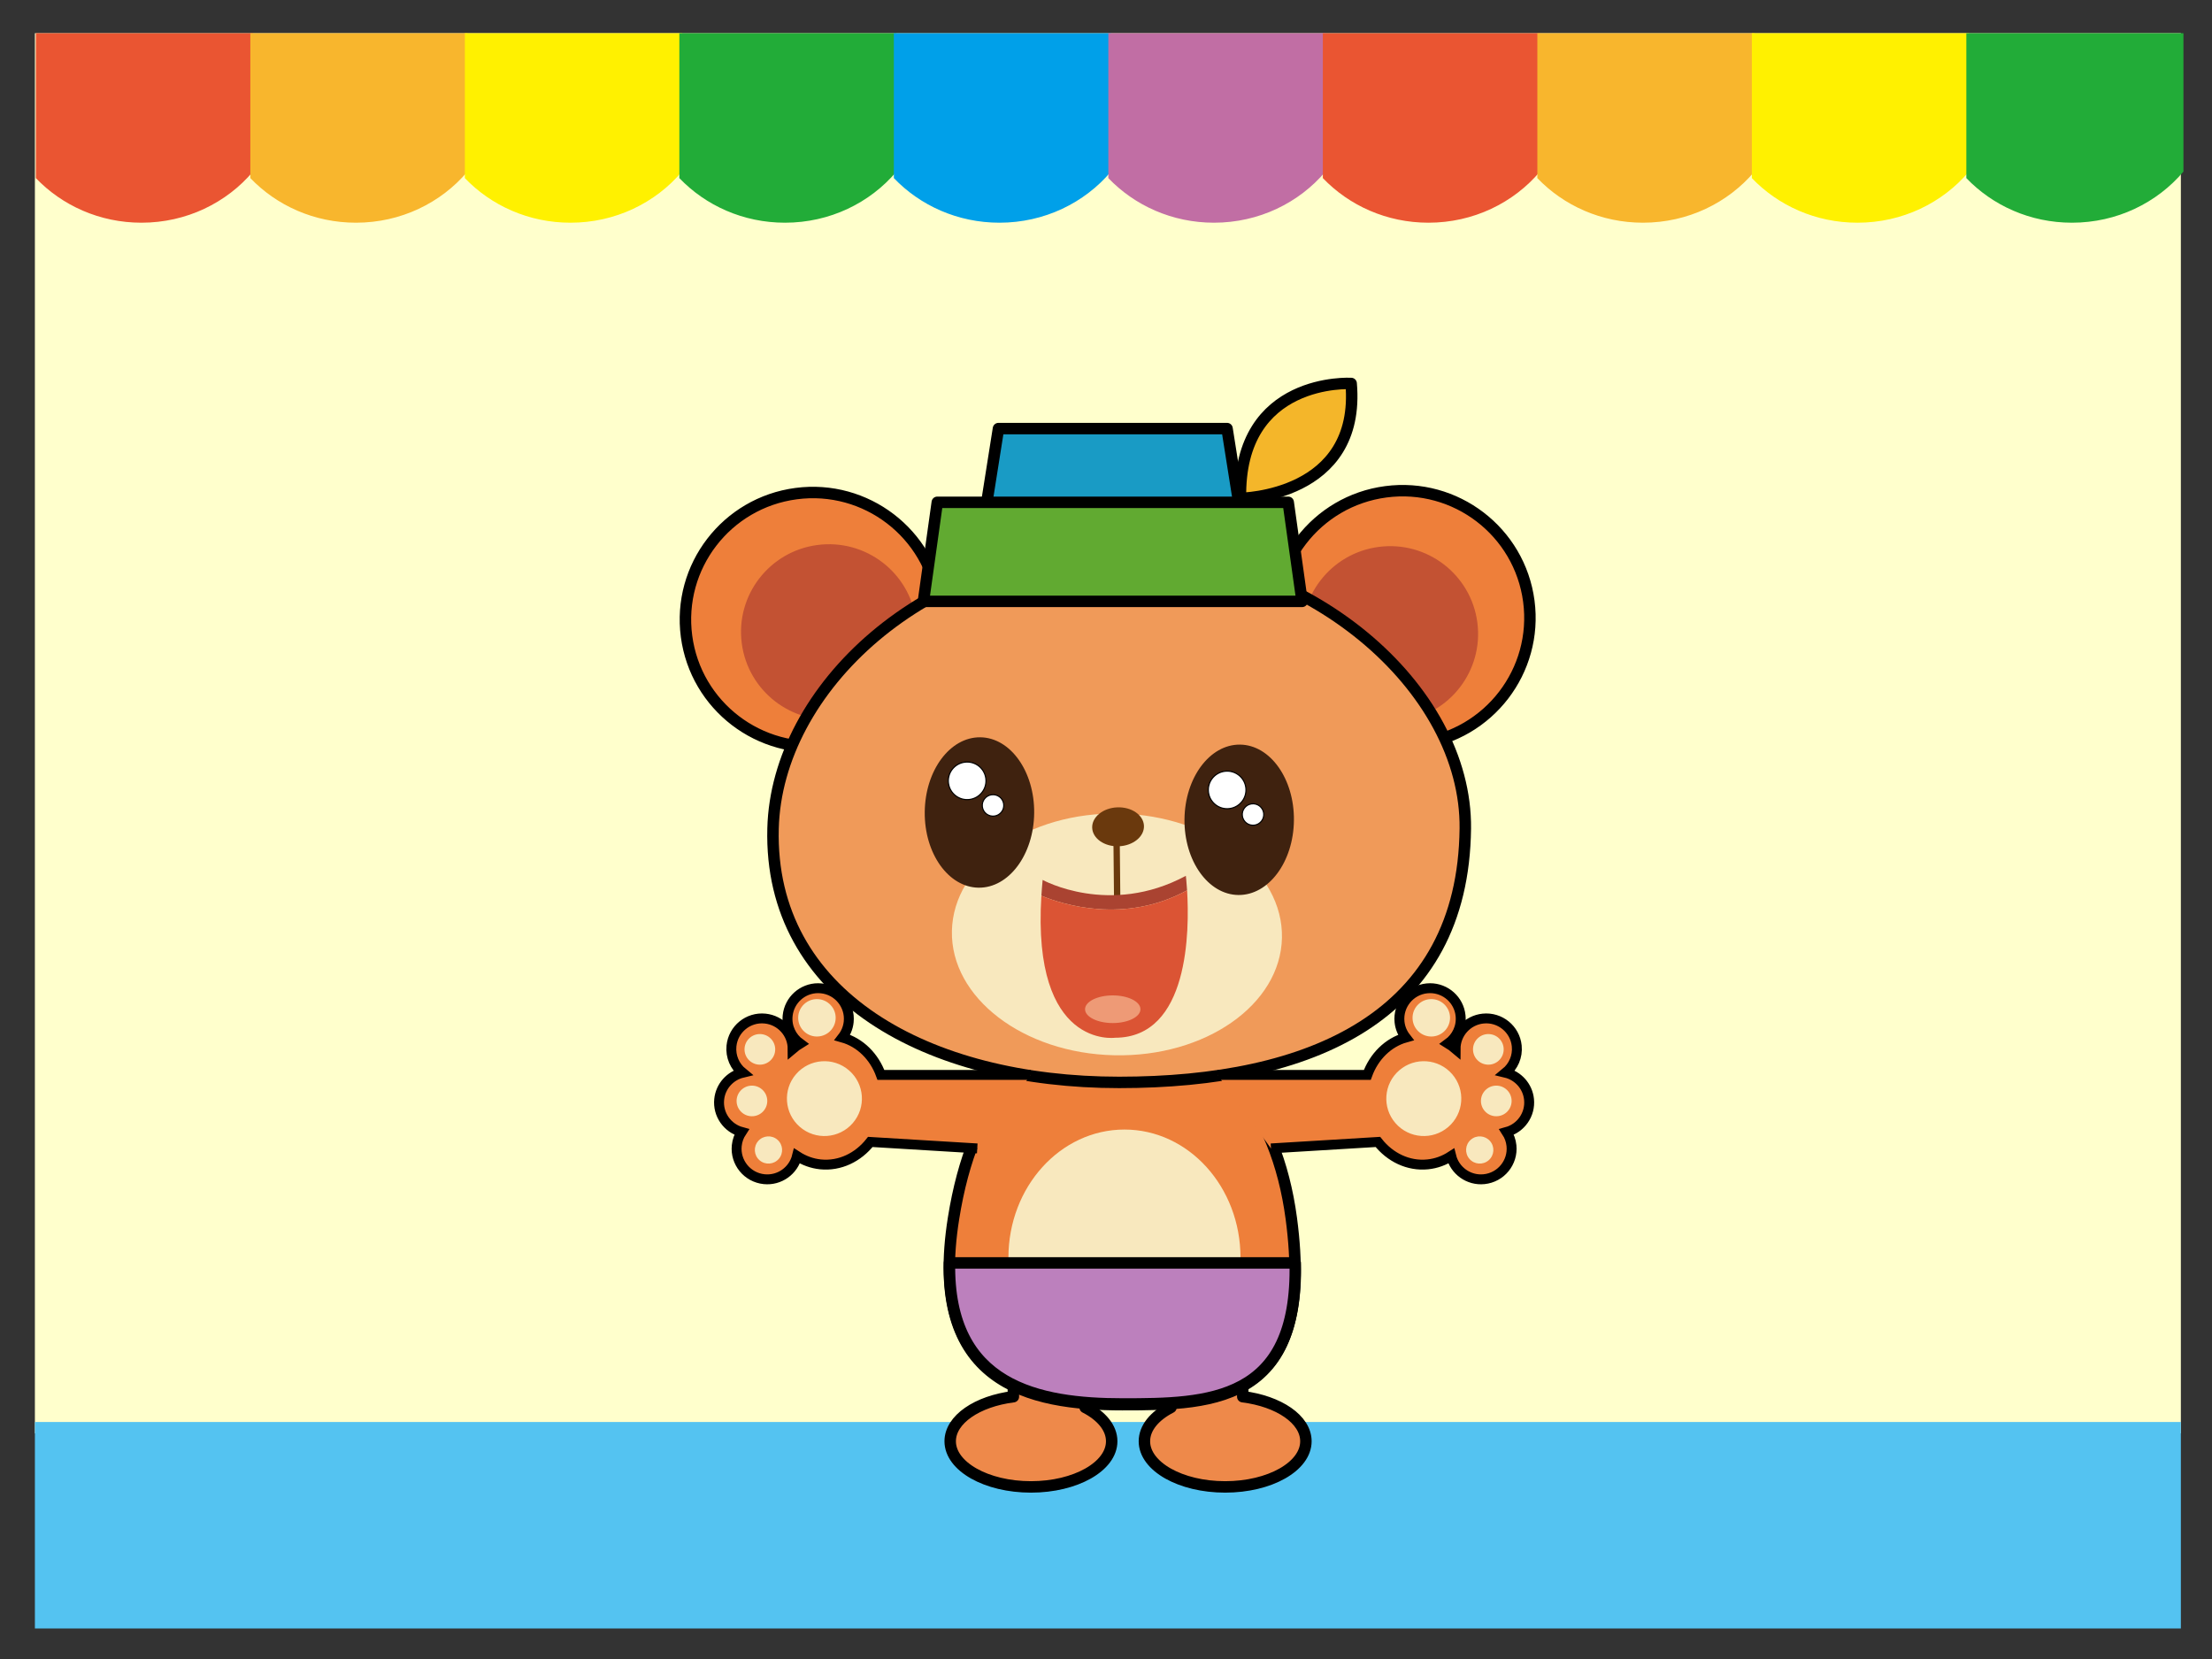
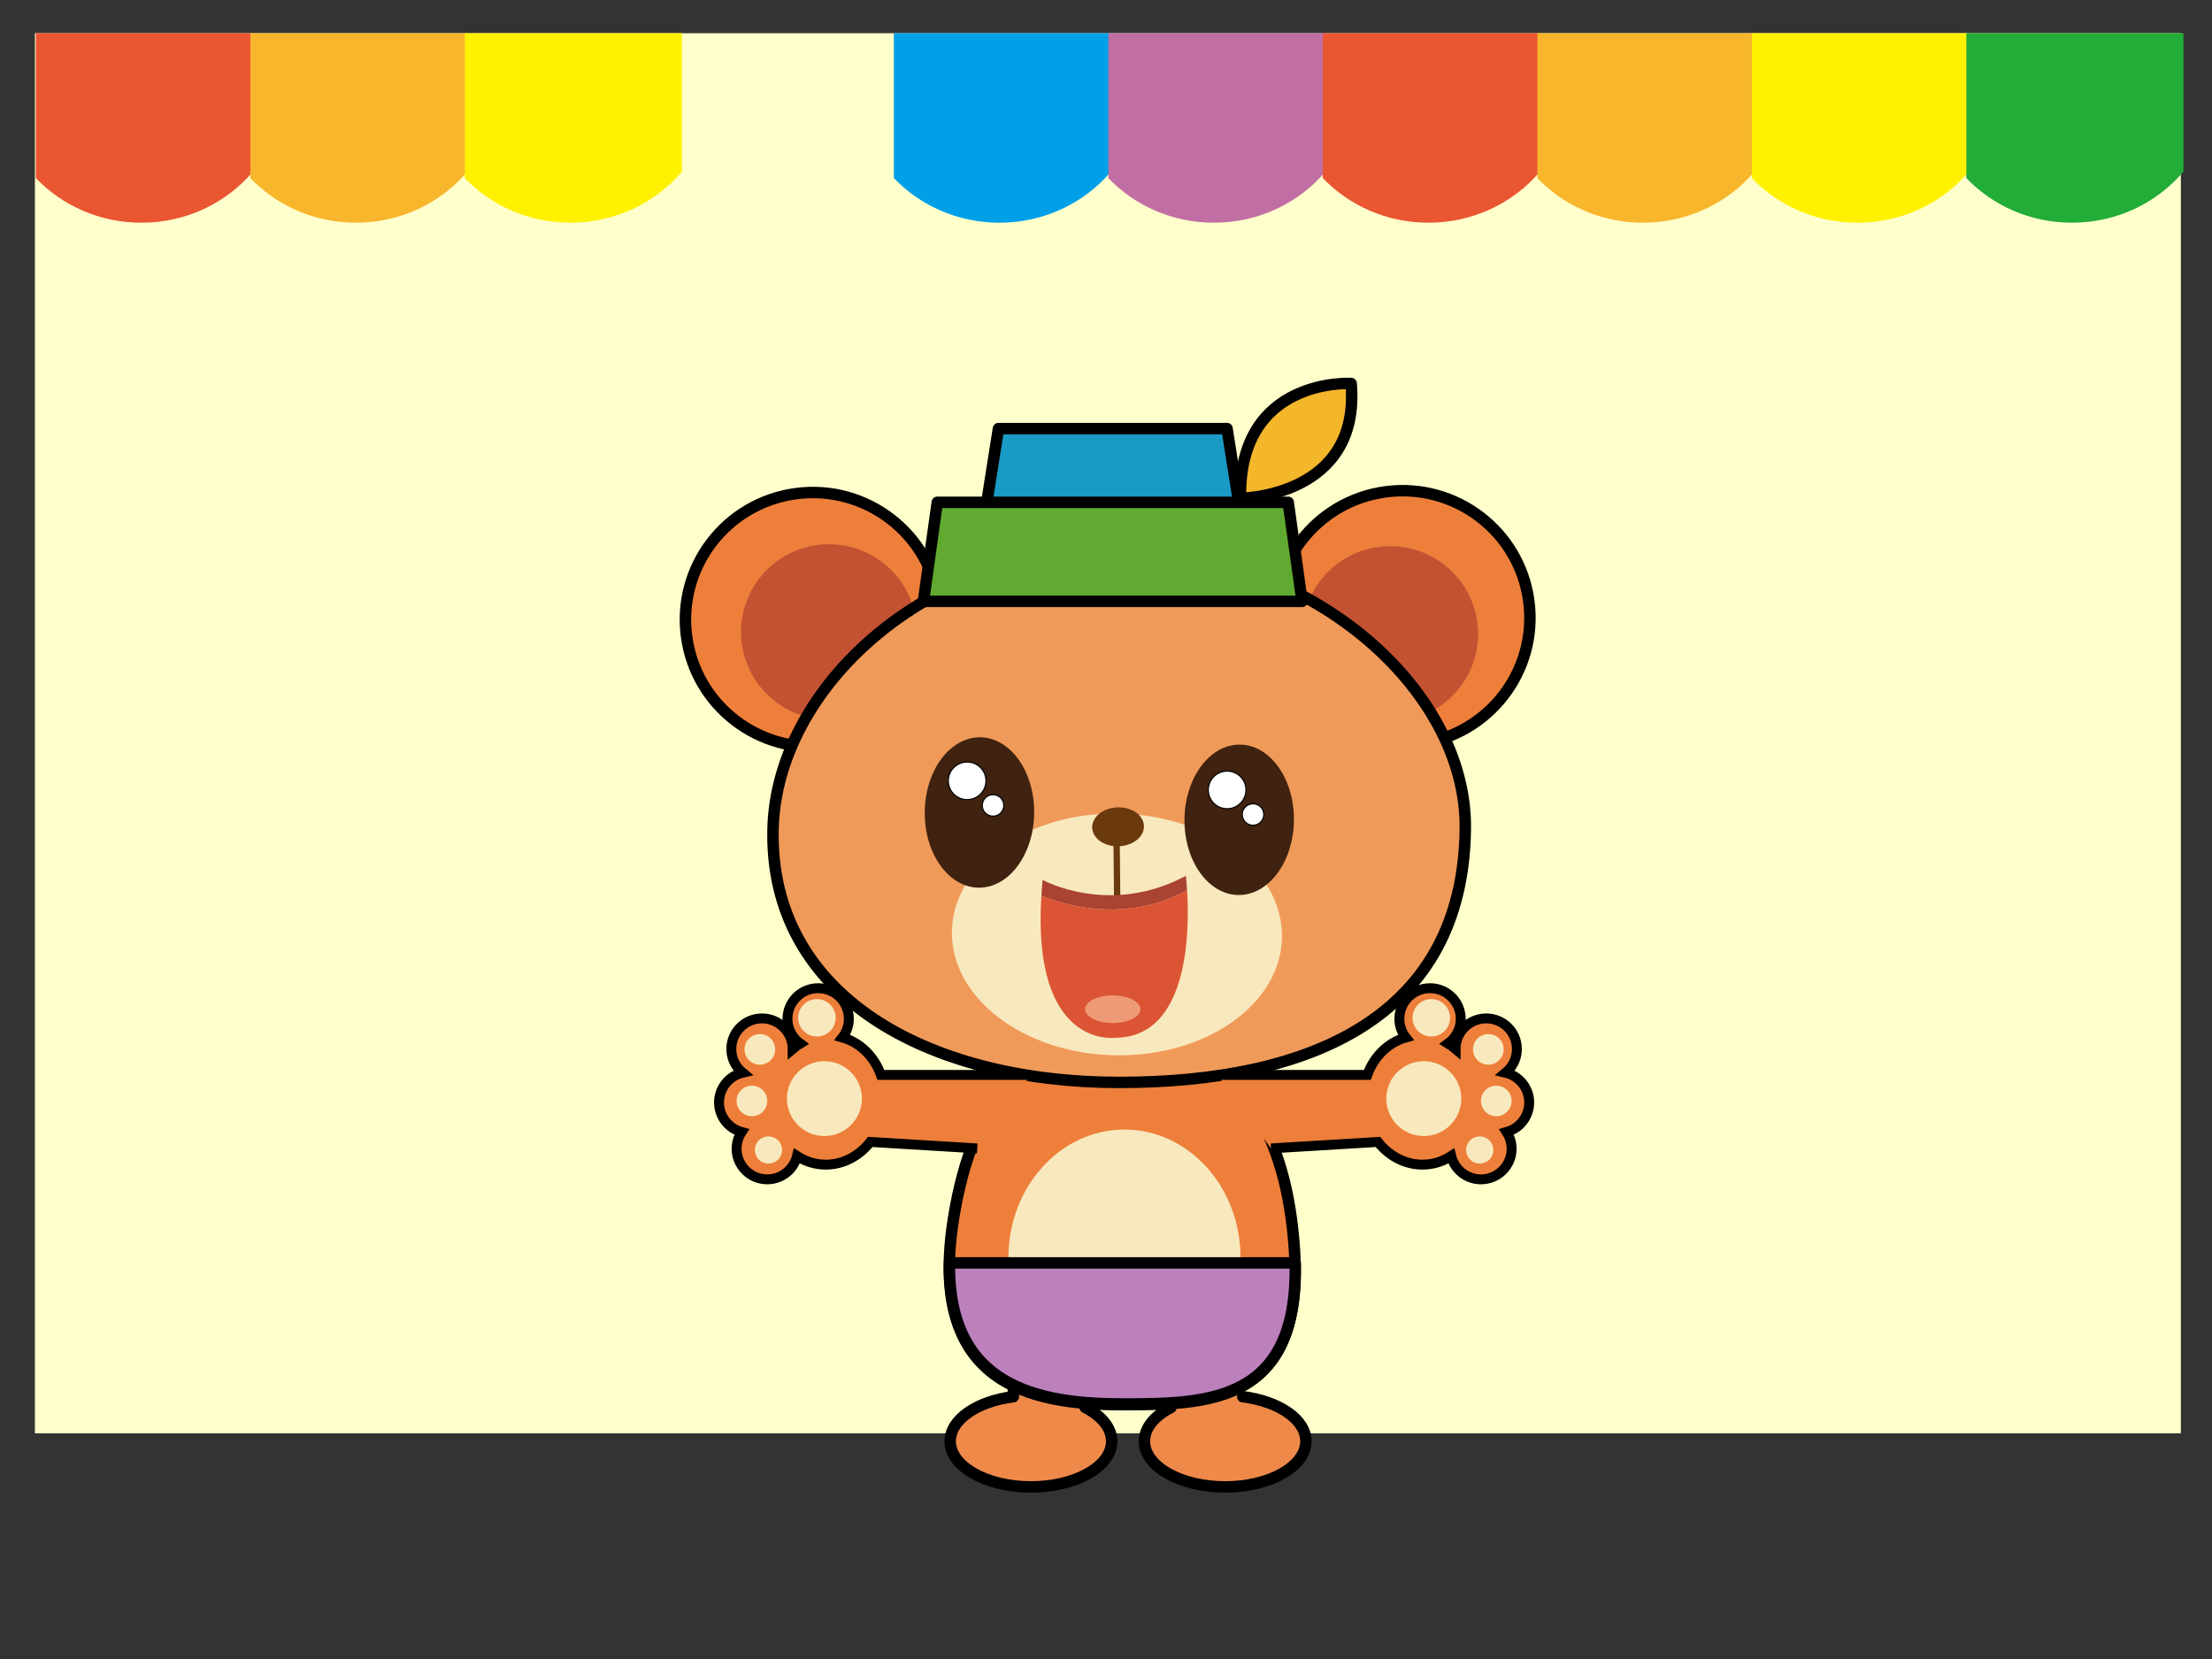
<svg xmlns="http://www.w3.org/2000/svg" xmlns:ns1="http://www.inkscape.org/namespaces/inkscape" xmlns:ns2="http://sodipodi.sourceforge.net/DTD/sodipodi-0.dtd" xmlns:ns3="http://ns.adobe.com/AdobeIllustrator/10.0/" version="1.1" id="圖層_1" x="0px" y="0px" width="640" height="480" viewBox="0 0 640 480" enable-background="new 0 0 841.89 595.28" xml:space="preserve" ns1:version="0.92.4 (5da689c313, 2019-01-14)" ns2:docname="07-小熊-動作4.svg" ns1:export-filename="C:\Users\win8\Documents\成果\07\圖卡\07-04.png" ns1:export-xdpi="150" ns1:export-ydpi="150">
  <rect x="0" y="0" width="640" height="480" fill="#333333" stroke="none" />
  <defs id="defs6512" />
  <ns2:namedview pagecolor="#ffffff" bordercolor="#666666" borderopacity="1" objecttolerance="10" gridtolerance="10" guidetolerance="10" ns1:pageopacity="0" ns1:pageshadow="2" ns1:window-width="1578" ns1:window-height="988" id="namedview6510" showgrid="false" ns1:zoom="1.4791667" ns1:cx="319.99999" ns1:cy="239.99999" ns1:window-x="-8" ns1:window-y="0" ns1:window-maximized="0" ns1:current-layer="圖層_1" ns1:snap-global="false" />
  <rect x="10.096" y="9.605" width="620.895" height="405.097" id="rect6392" style="fill:#ffffcc;fill-opacity:1;stroke-width:0.815" ns1:export-filename="H:\電腦書\小石頭\電腦書\SA35-Inkscape 0.92\編寫大綱與範例\範例-V2\08\成果\03.png" ns1:export-xdpi="96" ns1:export-ydpi="96" />
-   <rect x="10.096" y="411.428" width="620.895" height="59.742" id="rect6394" style="fill:#54c3f1;stroke-width:0.815" ns1:export-filename="H:\電腦書\小石頭\電腦書\SA35-Inkscape 0.92\編寫大綱與範例\範例-V2\08\成果\03.png" ns1:export-xdpi="96" ns1:export-ydpi="96" />
  <path d="m 10.373,9.605 v 41.925 c 7.598,7.933 18.474,12.906 30.559,12.906 13.016,0 24.631,-5.766 32.257,-14.79 V 9.605 Z" id="path6488" ns1:connector-curvature="0" style="fill:#ea5532;stroke-width:0.815" ns1:export-filename="H:\電腦書\小石頭\電腦書\SA35-Inkscape 0.92\編寫大綱與範例\範例-V2\08\成果\03.png" ns1:export-xdpi="96" ns1:export-ydpi="96" />
  <path d="m 72.433,9.605 v 41.925 c 7.598,7.933 18.474,12.906 30.559,12.906 13.016,0 24.631,-5.766 32.257,-14.79 V 9.605 Z" id="path6490" ns1:connector-curvature="0" style="fill:#f8b62d;stroke-width:0.815" ns1:export-filename="H:\電腦書\小石頭\電腦書\SA35-Inkscape 0.92\編寫大綱與範例\範例-V2\08\成果\03.png" ns1:export-xdpi="96" ns1:export-ydpi="96" />
  <path d="m 134.495,9.605 v 41.925 c 7.598,7.933 18.474,12.906 30.559,12.906 13.016,0 24.631,-5.766 32.257,-14.79 V 9.605 Z" id="path6492" ns1:connector-curvature="0" style="fill:#fff100;stroke-width:0.815" ns1:export-filename="H:\電腦書\小石頭\電腦書\SA35-Inkscape 0.92\編寫大綱與範例\範例-V2\08\成果\03.png" ns1:export-xdpi="96" ns1:export-ydpi="96" />
-   <path d="m 196.555,9.605 v 41.925 c 7.598,7.933 18.476,12.906 30.559,12.906 13.016,0 24.631,-5.766 32.257,-14.79 V 9.605 Z" id="path6494" ns1:connector-curvature="0" style="fill:#22ac38;stroke-width:0.815" ns1:export-filename="H:\電腦書\小石頭\電腦書\SA35-Inkscape 0.92\編寫大綱與範例\範例-V2\08\成果\03.png" ns1:export-xdpi="96" ns1:export-ydpi="96" />
  <path d="m 258.617,9.605 v 41.925 c 7.598,7.933 18.474,12.906 30.559,12.906 13.016,0 24.631,-5.766 32.257,-14.79 V 9.605 Z" id="path6496" ns1:connector-curvature="0" style="fill:#00a0e9;stroke-width:0.815" ns1:export-filename="H:\電腦書\小石頭\電腦書\SA35-Inkscape 0.92\編寫大綱與範例\範例-V2\08\成果\03.png" ns1:export-xdpi="96" ns1:export-ydpi="96" />
  <path d="m 320.677,9.605 v 41.925 c 7.6,7.933 18.474,12.906 30.559,12.906 13.016,0 24.631,-5.766 32.257,-14.79 V 9.605 Z" id="path6498" ns1:connector-curvature="0" style="fill:#c16ea4;stroke-width:0.815" ns1:export-filename="H:\電腦書\小石頭\電腦書\SA35-Inkscape 0.92\編寫大綱與範例\範例-V2\08\成果\03.png" ns1:export-xdpi="96" ns1:export-ydpi="96" />
  <path d="m 382.738,9.605 v 41.925 c 7.6,7.933 18.474,12.906 30.559,12.906 13.016,0 24.631,-5.766 32.257,-14.79 V 9.605 Z" id="path6500" ns1:connector-curvature="0" style="fill:#ea5532;stroke-width:0.815" ns1:export-filename="H:\電腦書\小石頭\電腦書\SA35-Inkscape 0.92\編寫大綱與範例\範例-V2\08\成果\03.png" ns1:export-xdpi="96" ns1:export-ydpi="96" />
  <path d="m 444.799,9.605 v 41.925 c 7.598,7.933 18.474,12.906 30.557,12.906 13.016,0 24.631,-5.766 32.259,-14.79 V 9.605 Z" id="path6502" ns1:connector-curvature="0" style="fill:#f8b62d;stroke-width:0.815" ns1:export-filename="H:\電腦書\小石頭\電腦書\SA35-Inkscape 0.92\編寫大綱與範例\範例-V2\08\成果\03.png" ns1:export-xdpi="96" ns1:export-ydpi="96" />
  <path d="m 506.861,9.605 v 41.925 c 7.598,7.933 18.474,12.906 30.559,12.906 13.016,0 24.629,-5.766 32.257,-14.79 V 9.605 Z" id="path6504" ns1:connector-curvature="0" style="fill:#fff100;stroke-width:0.815" ns1:export-filename="H:\電腦書\小石頭\電腦書\SA35-Inkscape 0.92\編寫大綱與範例\範例-V2\08\成果\03.png" ns1:export-xdpi="96" ns1:export-ydpi="96" />
  <path d="m 568.921,9.605 v 41.925 c 7.6,7.933 18.474,12.906 30.559,12.906 13.016,0 24.629,-5.766 32.257,-14.79 V 9.605 Z" id="path6506" ns1:connector-curvature="0" style="fill:#22ac38;stroke-width:0.815" ns1:export-filename="H:\電腦書\小石頭\電腦書\SA35-Inkscape 0.92\編寫大綱與範例\範例-V2\08\成果\03.png" ns1:export-xdpi="96" ns1:export-ydpi="96" />
-   <path id="path145" d="m 338.797,363.164 v 44.041 c -4.72,2.418 -7.685,5.909 -7.685,9.793 0,7.297 10.461,13.211 23.364,13.211 12.904,0 23.364,-5.914 23.364,-13.211 0,-6.307 -7.82,-11.579 -18.276,-12.892 v -40.942" ns3:knockout="Off" ns1:connector-curvature="0" style="fill:#ee894a;stroke:#000000;stroke-width:3.311;stroke-linecap:round;stroke-linejoin:round;stroke-miterlimit:4;stroke-dasharray:none" />
+   <path id="path145" d="m 338.797,363.164 v 44.041 c -4.72,2.418 -7.685,5.909 -7.685,9.793 0,7.297 10.461,13.211 23.364,13.211 12.904,0 23.364,-5.914 23.364,-13.211 0,-6.307 -7.82,-11.579 -18.276,-12.892 " ns3:knockout="Off" ns1:connector-curvature="0" style="fill:#ee894a;stroke:#000000;stroke-width:3.311;stroke-linecap:round;stroke-linejoin:round;stroke-miterlimit:4;stroke-dasharray:none" />
  <path id="path147" d="m 313.963,363.164 v 44.041 c 4.72,2.418 7.685,5.909 7.685,9.793 0,7.297 -10.461,13.211 -23.364,13.211 -12.904,0 -23.364,-5.914 -23.364,-13.211 0,-6.307 7.82,-11.579 18.276,-12.892 v -40.942" ns3:knockout="Off" ns1:connector-curvature="0" style="fill:#ee894a;stroke:#000000;stroke-width:3.313;stroke-linecap:round;stroke-linejoin:round" />
  <path id="path149" d="m 373.61,352.482 c 7.144,53.462 -21.876,53.935 -48.861,53.935 -26.985,0 -56.499,-6.088 -48.861,-53.935 5.497,-34.433 21.876,-53.935 48.861,-53.935 26.985,0 44.586,21.94 48.861,53.935 z" ns3:knockout="Off" ns1:connector-curvature="0" style="fill:#ee7f3a;stroke:#000000;stroke-width:3.313;stroke-linecap:round;stroke-linejoin:round" />
  <path id="path152" d="m 358.914,363.873 c 0,20.467 -15.031,37.06 -33.573,37.06 -18.542,0 -33.573,-16.592 -33.573,-37.06 0,-20.467 15.031,-37.06 33.573,-37.06 18.542,0 33.573,16.593 33.573,37.06 z" ns3:knockout="Off" ns1:connector-curvature="0" style="fill:#f8e8be;stroke-width:0.61" />
  <g id="g201" transform="matrix(0.611,0,0,0.609,195.81,111.716)">
    <path id="path199" d="m 129.131,416.564 c -0.914,58.893 42.207,67 81.981,67 40.231,0 83.217,-0.655 81.754,-67 z" ns3:knockout="Off" ns1:connector-curvature="0" style="fill:#bc80bd;stroke:#000000;stroke-width:5.43;stroke-linecap:round;stroke-linejoin:round" />
  </g>
  <g id="g4576" transform="matrix(1.002,0,0,1,-0.022,14)">
    <path d="m 390.171,96.949 c 0,0 -32.647,-1.919 -31.952,33.242 6.1e-4,0 34.802,-0.322 31.952,-33.242 z" ns3:knockout="Off" id="path6470" ns1:connector-curvature="0" style="fill:#f4b62a;stroke:#000000;stroke-width:3.309;stroke-linecap:round;stroke-linejoin:round" />
    <path d="m 400.197,128.289 c 20.139,-2.659 38.622,11.512 41.279,31.652 2.658,20.14 -11.514,38.622 -31.653,41.28 -20.14,2.658 -38.62,-11.514 -41.279,-31.653 -2.658,-20.141 11.512,-38.621 31.653,-41.279" ns3:knockout="Off" id="circle6398" ns1:connector-curvature="0" style="fill:#ee7f3a;stroke:#000000;stroke-width:3.309;stroke-linecap:round;stroke-linejoin:round" />
    <path d="m 398.121,144.239 c 13.899,-1.834 26.654,7.946 28.488,21.845 1.834,13.898 -7.946,26.654 -21.845,28.487 -13.899,1.834 -26.654,-7.946 -28.487,-21.845 -1.834,-13.899 7.947,-26.653 21.844,-28.487" ns3:knockout="Off" id="circle6400" ns1:connector-curvature="0" style="fill:#c35233;stroke-width:0.609" />
    <path d="m 229.914,128.817 c 20.139,-2.658 38.621,11.513 41.279,31.652 2.658,20.141 -11.514,38.622 -31.653,41.28 -20.14,2.658 -38.622,-11.513 -41.28,-31.653 -2.658,-20.14 11.514,-38.621 31.653,-41.279" ns3:knockout="Off" id="circle6402" ns1:connector-curvature="0" style="fill:#ee7f3a;stroke:#000000;stroke-width:3.309;stroke-linecap:round;stroke-linejoin:round" />
    <path d="m 236.057,143.682 c 13.899,-1.834 26.653,7.947 28.487,21.845 1.834,13.899 -7.945,26.654 -21.844,28.488 -13.899,1.834 -26.653,-7.946 -28.487,-21.845 -1.834,-13.899 7.945,-26.654 21.844,-28.488" ns3:knockout="Off" id="circle6404" ns1:connector-curvature="0" style="fill:#c35233;stroke-width:0.609" />
    <path id="path160" d="m 423.135,225.736 c -0.609,54.544 -44.748,73.437 -99.947,73.437 -55.2,0 -101.166,-24.987 -99.947,-73.437 1.02,-40.545 44.138,-80.75 99.338,-80.75 55.2,0 101.01,40.195 100.557,80.75 z" ns3:knockout="Off" ns1:connector-curvature="0" style="fill:#f09a59;stroke:#000000;stroke-width:3.309;stroke-linecap:round;stroke-linejoin:round" />
    <path d="m 323.281,221.397 c 26.316,0.559 47.317,16.666 46.907,35.974 -0.411,19.309 -22.079,34.507 -48.394,33.949 -26.317,-0.559 -47.317,-16.666 -46.906,-35.975 0.41,-19.309 22.077,-34.507 48.393,-33.947" ns3:knockout="Off" id="ellipse6414" ns1:connector-curvature="0" style="fill:#f8e8be;stroke-width:0.609" />
    <path d="m 322.654,219.591 c 4.128,-0.158 7.571,2.234 7.691,5.344 0.119,3.109 -3.131,5.758 -7.258,5.916 -4.129,0.159 -7.572,-2.234 -7.692,-5.343 -0.119,-3.108 3.131,-5.758 7.259,-5.917" ns3:knockout="Off" id="ellipse6416" ns1:connector-curvature="0" style="fill:#6a390d;stroke-width:0.609" />
    <path d="m 358.08,201.438 c 8.726,0.095 15.697,9.911 15.566,21.927 -0.13,12.015 -7.308,21.681 -16.034,21.586 -8.726,-0.093 -15.695,-9.911 -15.567,-21.926 0.13,-12.015 7.308,-21.679 16.034,-21.586" ns3:knockout="Off" id="ellipse6418" ns1:connector-curvature="0" style="fill:#3f220f;stroke-width:0.609" />
    <path d="m 283.078,199.322 c 8.726,0.093 15.695,9.91 15.566,21.926 -0.129,12.015 -7.308,21.681 -16.034,21.587 -8.726,-0.094 -15.695,-9.911 -15.566,-21.927 0.129,-12.016 7.307,-21.68 16.034,-21.586" ns3:knockout="Off" id="ellipse6420" ns1:connector-curvature="0" style="fill:#3f220f;stroke-width:0.609" />
    <path d="m 353.65,209.158 c 2.98,-0.393 5.712,1.702 6.105,4.68 0.394,2.979 -1.702,5.711 -4.682,6.104 -2.978,0.394 -5.71,-1.702 -6.103,-4.68 -0.393,-2.978 1.702,-5.711 4.68,-6.104" ns3:knockout="Off" id="circle6422" ns1:connector-curvature="0" style="fill:#ffffff;stroke:#000000;stroke-width:0.326;stroke-linecap:round;stroke-linejoin:round" />
    <path d="m 361.425,218.581 c 1.702,-0.225 3.263,0.972 3.489,2.675 0.224,1.702 -0.974,3.264 -2.675,3.488 -1.702,0.225 -3.263,-0.974 -3.488,-2.675 -0.224,-1.703 0.973,-3.264 2.675,-3.488" ns3:knockout="Off" id="circle6424" ns1:connector-curvature="0" style="fill:#ffffff;stroke:#000000;stroke-width:0.326;stroke-linecap:round;stroke-linejoin:round" />
    <path d="m 278.577,206.525 c 2.978,-0.393 5.711,1.702 6.105,4.681 0.394,2.98 -1.703,5.712 -4.681,6.105 -2.979,0.393 -5.712,-1.702 -6.105,-4.682 -0.393,-2.978 1.703,-5.712 4.682,-6.105" ns3:knockout="Off" id="circle6426" ns1:connector-curvature="0" style="fill:#ffffff;stroke:#000000;stroke-width:0.326;stroke-linecap:round;stroke-linejoin:round" />
    <path d="m 286.353,215.948 c 1.702,-0.225 3.264,0.973 3.488,2.675 0.225,1.702 -0.973,3.264 -2.675,3.489 -1.702,0.225 -3.264,-0.973 -3.488,-2.675 -0.225,-1.702 0.974,-3.264 2.675,-3.489" ns3:knockout="Off" id="circle6428" ns1:connector-curvature="0" style="fill:#ffffff;stroke:#000000;stroke-width:0.326;stroke-linecap:round;stroke-linejoin:round" />
    <path d="m 322.451,230.087 0.151,15.045" ns3:knockout="Off" id="line6430" ns1:connector-curvature="0" style="fill:none;stroke:#6a390d;stroke-width:1.828" />
    <g transform="matrix(0.609,0,0,0.609,193.31,97.716)" ns3:knockout="Off" id="g6472">
      <path d="m 245.463,239.549 c -0.265,-4.268 -0.59,-6.896 -0.59,-6.896 -36.203,19.524 -67.899,1.949 -67.899,1.949 -0.25,2.595 -0.444,5.096 -0.597,7.517 9.906,4.108 39.366,13.652 69.086,-2.57 z" ns3:knockout="Off" id="path6474" ns1:connector-curvature="0" style="fill:#aa4331" />
      <path d="m 176.377,242.118 c -4.529,72.999 34.931,67.465 34.931,67.465 35.219,-0.048 35.316,-51.168 34.155,-70.034 -29.72,16.222 -59.18,6.678 -69.086,2.569 z" ns3:knockout="Off" id="path6476" ns1:connector-curvature="0" style="fill:#db5434" />
    </g>
    <path ns2:nodetypes="ccccc" ns1:connector-curvature="0" id="rect4507" d="m 288.333,110 h 66 l 4,25.333 h -74 z" style="opacity:1;fill:#199bc5;fill-opacity:1;stroke:#000000;stroke-width:3.309;stroke-linejoin:round;stroke-miterlimit:4;stroke-dasharray:none;stroke-dashoffset:0;stroke-opacity:1" />
    <path ns2:nodetypes="ccccc" ns1:connector-curvature="0" id="rect4505" d="m 270.667,131.333 h 101.333 l 4,28.667 H 266.667 Z" style="opacity:1;fill:#61aa31;fill-opacity:1;stroke:#000000;stroke-width:3.309;stroke-linejoin:round;stroke-miterlimit:4;stroke-dasharray:none;stroke-dashoffset:0;stroke-opacity:1" />
    <ellipse ry="4" rx="8" cy="278" cx="321.333" id="path4553" style="opacity:1;fill:#ee9a76;fill-opacity:1;stroke:none;stroke-width:4.412;stroke-linejoin:round;stroke-miterlimit:4;stroke-dasharray:none;stroke-dashoffset:0;stroke-opacity:1" />
  </g>
  <g id="g4489" transform="matrix(1.002,0,0,1,138.951,14)">
    <path ns2:nodetypes="ccccccccccccccccccccc" ns1:connector-curvature="0" id="path4450" d="m 158.915,297.01 h -43.222 c -1.909,-5.281 -5.965,-9.382 -11.117,-10.828 0.979,-1.265 1.638,-2.804 1.812,-4.514 0.491,-4.868 -3.055,-9.216 -7.922,-9.707 -0.304,-0.031 -0.605,-0.047 -0.904,-0.047 v 2e-5 c -4.49,1.9e-4 -8.338,3.402 -8.801,7.967 -0.329,3.249 1.145,6.257 3.605,8.049 -0.755,0.461 -1.471,1 -2.156,1.582 0.005,-4.494 -3.401,-8.344 -7.965,-8.809 -4.869,-0.495 -9.212,3.054 -9.705,7.92 -0.311,3.072 0.987,5.933 3.211,7.752 -3.563,0.85 -6.367,3.868 -6.758,7.719 -0.443,4.369 2.372,8.307 6.473,9.428 -0.75,1.149 -1.252,2.487 -1.4,3.947 -0.496,4.867 3.051,9.215 7.92,9.707 4.449,0.453 8.455,-2.481 9.486,-6.705 2.006,1.302 4.293,2.168 6.779,2.418 5.611,0.569 10.881,-2.042 14.379,-6.492 l 30.879,1.875" style="fill:#ee7f3a;fill-opacity:1;stroke:#000000;stroke-width:2.862;stroke-linecap:butt;stroke-linejoin:miter;stroke-miterlimit:4;stroke-dasharray:none;stroke-opacity:1" />
    <path d="m 91.195,296.778 c 3.913,-4.52 10.751,-5.013 15.271,-1.099 4.521,3.914 5.013,10.751 1.1,15.271 -3.913,4.521 -10.751,5.013 -15.272,1.099 -4.521,-3.913 -5.013,-10.751 -1.099,-15.272" ns3:knockout="Off" id="path4454" ns1:connector-curvature="0" style="fill:#f8e8be;stroke-width:0.609" />
    <path d="m 93.123,276.941 c 1.957,-2.26 5.376,-2.506 7.636,-0.549 2.261,1.957 2.507,5.376 0.55,7.636 -1.957,2.26 -5.375,2.506 -7.636,0.549 -2.26,-1.956 -2.506,-5.375 -0.55,-7.636" ns3:knockout="Off" id="path4456" ns1:connector-curvature="0" style="fill:#f8e8be;stroke-width:0.609" />
    <path d="m 77.392,286.715 c 1.601,-1.849 4.398,-2.051 6.248,-0.449 1.849,1.601 2.051,4.399 0.45,6.248 -1.601,1.849 -4.399,2.051 -6.248,0.449 -1.849,-1.601 -2.051,-4.398 -0.45,-6.248" ns3:knockout="Off" id="path4458" ns1:connector-curvature="0" style="fill:#f8e8be;stroke-width:0.609" />
    <path d="m 75.103,301.638 c 1.601,-1.85 4.399,-2.051 6.248,-0.45 1.849,1.602 2.05,4.398 0.449,6.248 -1.601,1.849 -4.398,2.051 -6.248,0.45 -1.849,-1.601 -2.051,-4.399 -0.45,-6.248" ns3:knockout="Off" id="path4460" ns1:connector-curvature="0" style="fill:#f8e8be;stroke-width:0.609" />
    <path d="m 80.25,316.148 c 1.423,-1.644 3.91,-1.822 5.554,-0.399 1.644,1.423 1.822,3.909 0.399,5.553 -1.423,1.644 -3.908,1.823 -5.552,0.4 -1.644,-1.423 -1.824,-3.909 -0.401,-5.553" ns3:knockout="Off" id="path4462" ns1:connector-curvature="0" style="fill:#f8e8be;stroke-width:0.609" />
  </g>
  <g transform="matrix(-1.002,0,0,1,511.527,14)" id="g4503" ns1:transform-center-x="-1.3110974" ns1:transform-center-y="9.1975541e-05">
    <path style="fill:#ee7f3a;fill-opacity:1;stroke:#000000;stroke-width:2.862;stroke-linecap:butt;stroke-linejoin:miter;stroke-miterlimit:4;stroke-dasharray:none;stroke-opacity:1" d="m 158.915,297.01 h -43.222 c -1.909,-5.281 -5.965,-9.382 -11.117,-10.828 0.979,-1.265 1.638,-2.804 1.812,-4.514 0.491,-4.868 -3.055,-9.216 -7.922,-9.707 -0.304,-0.031 -0.605,-0.047 -0.904,-0.047 v 2e-5 c -4.49,1.9e-4 -8.338,3.402 -8.801,7.967 -0.329,3.249 1.145,6.257 3.605,8.049 -0.755,0.461 -1.471,1 -2.156,1.582 0.005,-4.494 -3.401,-8.344 -7.965,-8.809 -4.869,-0.495 -9.212,3.054 -9.705,7.92 -0.311,3.072 0.987,5.933 3.211,7.752 -3.563,0.85 -6.367,3.868 -6.758,7.719 -0.443,4.369 2.372,8.307 6.473,9.428 -0.75,1.149 -1.252,2.487 -1.4,3.947 -0.496,4.867 3.051,9.215 7.92,9.707 4.449,0.453 8.455,-2.481 9.486,-6.705 2.006,1.302 4.293,2.168 6.779,2.418 5.611,0.569 10.881,-2.042 14.379,-6.492 l 30.879,1.875" id="path4491" ns1:connector-curvature="0" ns2:nodetypes="ccccccccccccccccccccc" />
    <path style="fill:#f8e8be;stroke-width:0.609" ns1:connector-curvature="0" id="path4493" ns3:knockout="Off" d="m 91.195,296.778 c 3.913,-4.52 10.751,-5.013 15.271,-1.099 4.521,3.914 5.013,10.751 1.1,15.271 -3.913,4.521 -10.751,5.013 -15.272,1.099 -4.521,-3.913 -5.013,-10.751 -1.099,-15.272" />
    <path style="fill:#f8e8be;stroke-width:0.609" ns1:connector-curvature="0" id="path4495" ns3:knockout="Off" d="m 93.123,276.941 c 1.957,-2.26 5.376,-2.506 7.636,-0.549 2.261,1.957 2.507,5.376 0.55,7.636 -1.957,2.26 -5.375,2.506 -7.636,0.549 -2.26,-1.956 -2.506,-5.375 -0.55,-7.636" />
    <path style="fill:#f8e8be;stroke-width:0.609" ns1:connector-curvature="0" id="path4497" ns3:knockout="Off" d="m 77.392,286.715 c 1.601,-1.849 4.398,-2.051 6.248,-0.449 1.849,1.601 2.051,4.399 0.45,6.248 -1.601,1.849 -4.399,2.051 -6.248,0.449 -1.849,-1.601 -2.051,-4.398 -0.45,-6.248" />
    <path style="fill:#f8e8be;stroke-width:0.609" ns1:connector-curvature="0" id="path4499" ns3:knockout="Off" d="m 75.103,301.638 c 1.601,-1.85 4.399,-2.051 6.248,-0.45 1.849,1.602 2.05,4.398 0.449,6.248 -1.601,1.849 -4.398,2.051 -6.248,0.45 -1.849,-1.601 -2.051,-4.399 -0.45,-6.248" />
    <path style="fill:#f8e8be;stroke-width:0.609" ns1:connector-curvature="0" id="path4501" ns3:knockout="Off" d="m 80.25,316.148 c 1.423,-1.644 3.91,-1.822 5.554,-0.399 1.644,1.423 1.822,3.909 0.399,5.553 -1.423,1.644 -3.908,1.823 -5.552,0.4 -1.644,-1.423 -1.824,-3.909 -0.401,-5.553" />
  </g>
</svg>